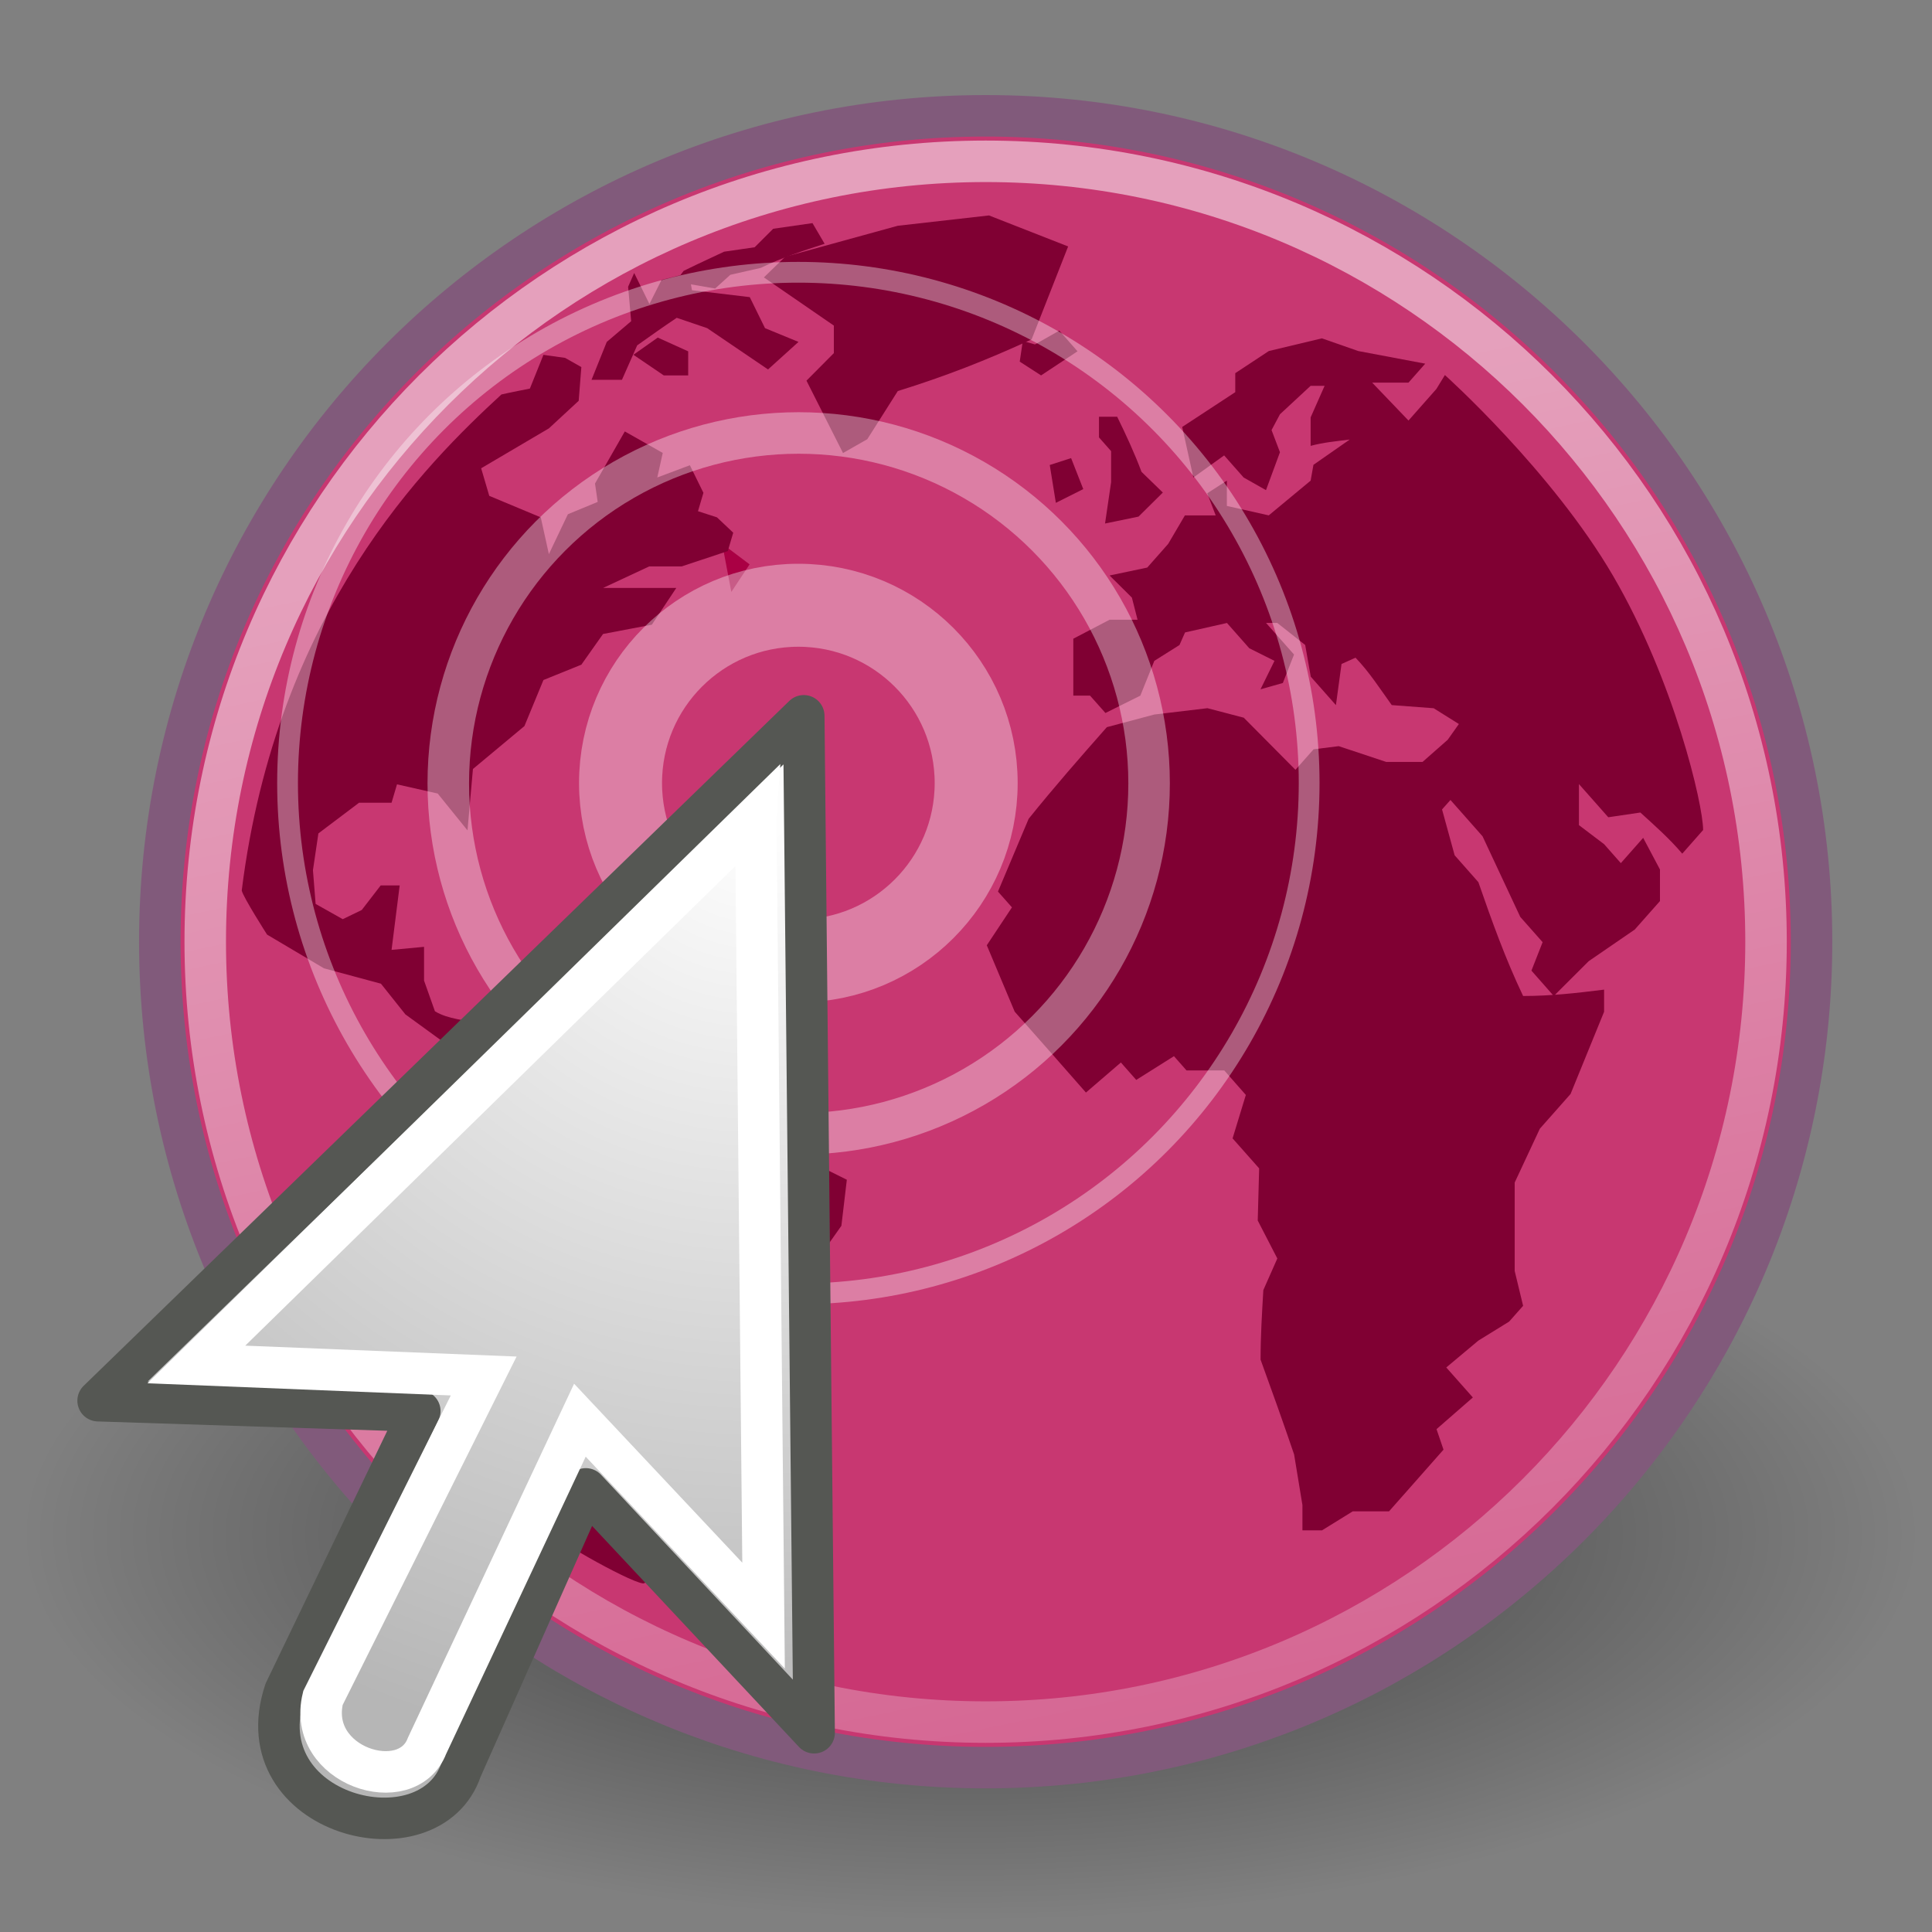
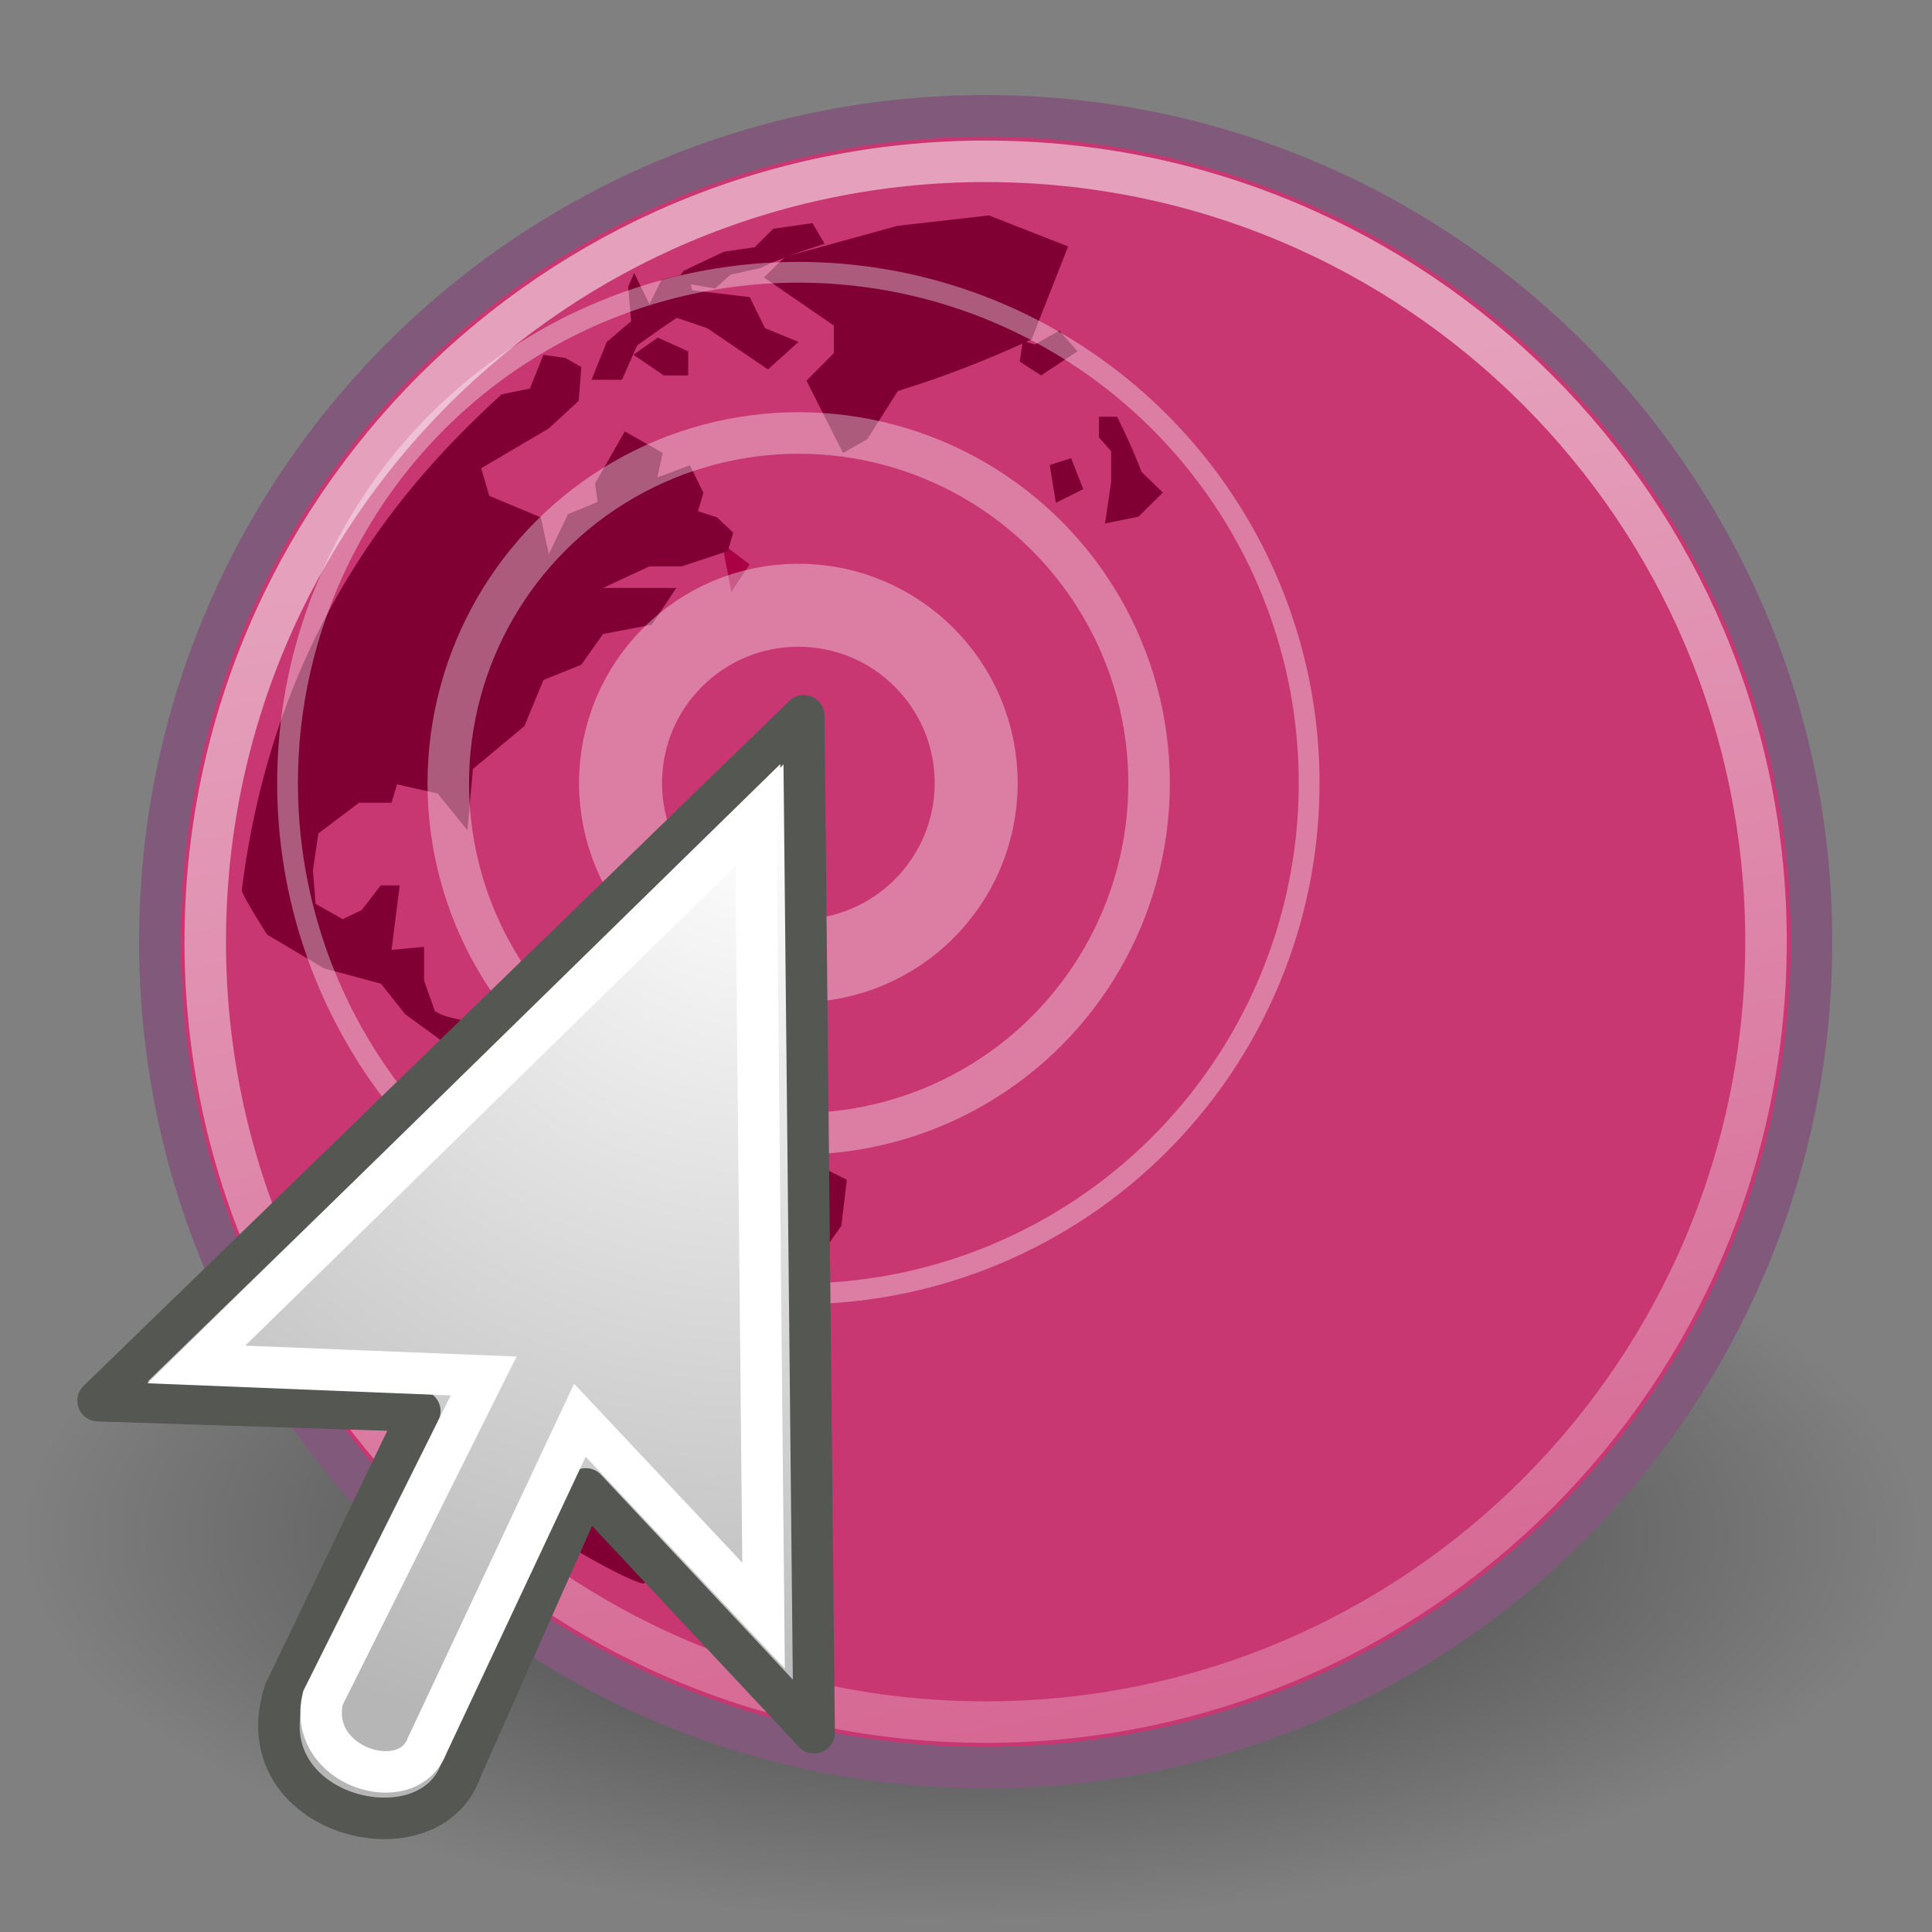
<svg xmlns="http://www.w3.org/2000/svg" xmlns:xlink="http://www.w3.org/1999/xlink" width="128" height="128" id="xxx" version="1.1">
  <rect width="100%" height="100%" fill="#808080" stroke="none" />
  <defs id="defs3">
    <linearGradient id="linearGradient4873">
      <stop style="stop-color:#ffffff;stop-opacity:1;" offset="0" id="stop4875" />
      <stop style="stop-color:#ffffff;stop-opacity:0;" offset="1" id="stop4877" />
    </linearGradient>
    <linearGradient id="linearGradient4845">
      <stop style="stop-color:#ffffff;stop-opacity:1;" offset="0" id="stop4847" />
      <stop style="stop-color:#b6b6b6;stop-opacity:1;" offset="1" id="stop4849" />
    </linearGradient>
    <radialGradient r="10.625" fy="4.625" fx="62.625" cy="4.625" cx="62.625" gradientTransform="matrix(1,0,0,0.341,0,3.047)" gradientUnits="userSpaceOnUse" id="radialGradient9169" xlink:href="#linearGradient8838" />
    <linearGradient id="linearGradient8838">
      <stop id="stop8840" offset="0" style="stop-color:#000000;stop-opacity:1;" />
      <stop id="stop8842" offset="1" style="stop-color:#000000;stop-opacity:0;" />
    </linearGradient>
    <linearGradient id="linearGradient8647">
      <stop id="stop8649" offset="0" style="stop-color:#8fb1dc;stop-opacity:1;" />
      <stop id="stop8651" offset="1" style="stop-color:#3465a4;stop-opacity:1;" />
    </linearGradient>
    <linearGradient id="linearGradient8740">
      <stop id="stop8742" offset="0" style="stop-color:#ffffff;stop-opacity:1;" />
      <stop id="stop8744" offset="1" style="stop-color:#ffffff;stop-opacity:0;" />
    </linearGradient>
    <radialGradient r="10.081" fy="-3.442" fx="62.225" cy="-3.442" cx="62.225" gradientTransform="matrix(1,0,0,0.93,0,-0.24)" gradientUnits="userSpaceOnUse" id="radialGradient8752" xlink:href="#linearGradient8740" />
    <radialGradient r="10.081" fy="-3.442" fx="62.225" cy="-3.442" cx="62.225" gradientTransform="matrix(1,0,0,0.93,0,-0.24)" gradientUnits="userSpaceOnUse" id="radialGradient9173" xlink:href="#linearGradient8740" />
    <radialGradient r="10.081" fy="-3.442" fx="62.225" cy="-3.442" cx="62.225" gradientTransform="matrix(1,0,0,0.93,0,-0.24)" gradientUnits="userSpaceOnUse" id="radialGradient8760" xlink:href="#linearGradient8740" />
    <radialGradient r="10.081" fy="-3.442" fx="62.225" cy="-3.442" cx="62.225" gradientTransform="matrix(1,0,0,0.93,0,-0.24)" gradientUnits="userSpaceOnUse" id="radialGradient9175" xlink:href="#linearGradient8740" />
    <radialGradient r="10.081" fy="-3.442" fx="62.225" cy="-3.442" cx="62.225" gradientTransform="matrix(1,0,0,0.93,0,-0.24)" gradientUnits="userSpaceOnUse" id="radialGradient8766" xlink:href="#linearGradient8740" />
    <radialGradient r="10.081" fy="-3.442" fx="62.225" cy="-3.442" cx="62.225" gradientTransform="matrix(1,0,0,0.93,0,-0.24)" gradientUnits="userSpaceOnUse" id="radialGradient9177" xlink:href="#linearGradient8740" />
    <radialGradient r="10.081" fy="-3.442" fx="62.225" cy="-3.442" cx="62.225" gradientTransform="matrix(1,0,0,0.93,0,-0.24)" gradientUnits="userSpaceOnUse" id="radialGradient8774" xlink:href="#linearGradient8740" />
    <radialGradient r="10.081" fy="-3.442" fx="62.225" cy="-3.442" cx="62.225" gradientTransform="matrix(1,0,0,0.93,0,-0.24)" gradientUnits="userSpaceOnUse" id="radialGradient9179" xlink:href="#linearGradient8740" />
    <radialGradient r="10.081" fy="-3.442" fx="62.225" cy="-3.442" cx="62.225" gradientTransform="matrix(1,0,0,0.93,0,-0.24)" gradientUnits="userSpaceOnUse" id="radialGradient8782" xlink:href="#linearGradient8740" />
    <radialGradient r="10.081" fy="-3.442" fx="62.225" cy="-3.442" cx="62.225" gradientTransform="matrix(1,0,0,0.93,0,0.797)" gradientUnits="userSpaceOnUse" id="radialGradient9181" xlink:href="#linearGradient8740" />
    <radialGradient r="10.081" fy="-3.442" fx="62.225" cy="-3.442" cx="62.225" gradientTransform="matrix(1,0,0,0.93,0,-0.24)" gradientUnits="userSpaceOnUse" id="radialGradient8788" xlink:href="#linearGradient8740" />
    <radialGradient r="10.081" fy="-3.442" fx="62.225" cy="-3.442" cx="62.225" gradientTransform="matrix(1,0,0,0.93,0,-0.24)" gradientUnits="userSpaceOnUse" id="radialGradient9183" xlink:href="#linearGradient8740" />
    <linearGradient id="linearGradient8924">
      <stop style="stop-color:#cee14b" offset="0" id="stop8926" />
      <stop style="stop-color:#9db029" offset="1" id="stop8928" />
    </linearGradient>
    <radialGradient r="10.081" fy="-3.442" fx="62.225" cy="-3.442" cx="62.225" gradientTransform="matrix(1,0,0,0.93,0,-0.24)" gradientUnits="userSpaceOnUse" id="radialGradient8812" xlink:href="#linearGradient8740" />
    <radialGradient r="4.135" fy="14.542" fx="25.135" cy="14.542" cx="25.135" gradientTransform="matrix(0.16,5.753,-0.807,0.022,32.873,-131.697)" gradientUnits="userSpaceOnUse" id="radialGradient9191" xlink:href="#linearGradient8930" />
    <linearGradient id="linearGradient8930">
      <stop style="stop-color:#cee14b" offset="0" id="stop8932" />
      <stop style="stop-color:#9db029" offset="1" id="stop8934" />
    </linearGradient>
    <radialGradient r="10.081" fy="-3.442" fx="62.225" cy="-3.442" cx="62.225" gradientTransform="matrix(1,0,0,0.93,0,-0.24)" gradientUnits="userSpaceOnUse" id="radialGradient8816" xlink:href="#linearGradient8740" />
    <radialGradient r="10.081" fy="-3.442" fx="62.225" cy="-3.442" cx="62.225" gradientTransform="matrix(1,0,0,0.93,0,0.59)" gradientUnits="userSpaceOnUse" id="radialGradient9195" xlink:href="#linearGradient8740" />
    <linearGradient id="linearGradient8912">
      <stop id="stop8914" offset="0" style="stop-color:#cee14b" />
      <stop id="stop8916" offset="1" style="stop-color:#9db029" />
    </linearGradient>
    <radialGradient r="10.081" fy="-3.442" fx="62.225" cy="-3.442" cx="62.225" gradientTransform="matrix(1,0,0,0.93,0,-0.24)" gradientUnits="userSpaceOnUse" id="radialGradient8820" xlink:href="#linearGradient8740" />
    <radialGradient r="10.081" fy="-3.442" fx="62.225" cy="-3.442" cx="62.225" gradientTransform="matrix(1,0,0,0.93,0.311,0.486)" gradientUnits="userSpaceOnUse" id="radialGradient9201" xlink:href="#linearGradient8740" />
    <radialGradient r="9.822" fy="17.258" fx="25.969" cy="17.258" cx="25.969" gradientTransform="matrix(0.067,2.422,-1.629,0.045,52.369,-50.34)" gradientUnits="userSpaceOnUse" id="radialGradient9203" xlink:href="#linearGradient8918" />
    <linearGradient id="linearGradient8918">
      <stop style="stop-color:#cee14b" offset="0" id="stop8920" />
      <stop style="stop-color:#9db029" offset="1" id="stop8922" />
    </linearGradient>
    <radialGradient r="10.081" fy="-3.442" fx="62.225" cy="-3.442" cx="62.225" gradientTransform="matrix(1,0,0,0.93,0,-0.24)" gradientUnits="userSpaceOnUse" id="radialGradient8824" xlink:href="#linearGradient8740" />
    <radialGradient r="10.081" fy="-3.442" fx="62.225" cy="-3.442" cx="62.225" gradientTransform="matrix(0.918,0,0,0.854,2.43,1.49)" gradientUnits="userSpaceOnUse" id="radialGradient9207" xlink:href="#linearGradient8740" />
    <radialGradient xlink:href="#linearGradient4845" id="radialGradient4851" cx="17.814" cy="24.149" fx="17.814" fy="24.149" r="9.125" gradientTransform="matrix(2.644,0,-2.93653e-8,2.534,-28.975,-41.173)" gradientUnits="userSpaceOnUse" />
    <linearGradient xlink:href="#linearGradient4873" id="linearGradient4879" x1="63.397" y1="-9.383" x2="68.911" y2="16.839" gradientUnits="userSpaceOnUse" />
    <radialGradient r="10.081" fy="-3.442" fx="62.225" cy="-3.442" cx="62.225" gradientTransform="matrix(0.418,0,0,0.389,51.485,-13.497)" gradientUnits="userSpaceOnUse" id="radialGradient9189" xlink:href="#linearGradient4873" />
  </defs>
  <g id="layer1" transform="translate(0,80)">
    <g id="g4222" transform="matrix(2.75,0,0,2.75,0.313,-81.388)">
      <g transform="matrix(1.673,0,0,1.673,-3.189,-2.669)" id="g3020">
        <g style="display:inline" id="g8936" transform="matrix(1.285,0,0,1.285,-63.896,19.969)">
          <ellipse transform="matrix(1,0,0,1.192,-0.591,-2.379)" id="path8836" style="color:#000000;display:inline;overflow:visible;visibility:visible;opacity:0.56;fill:url(#radialGradient9169);fill-opacity:1;fill-rule:evenodd;stroke:none;stroke-width:1;stroke-linecap:butt;stroke-linejoin:round;stroke-miterlimit:4;stroke-dasharray:none;stroke-dashoffset:0;stroke-opacity:1;marker:none;marker-start:none;marker-mid:none;marker-end:none" cx="62.625" cy="4.625" rx="10.625" ry="3.625" />
          <path id="path6495" d="m 71.456,-3.511 c 0,5.112 -4.144,9.256 -9.255,9.256 -5.112,0 -9.255,-4.144 -9.255,-9.256 0,-5.112 4.144,-9.255 9.255,-9.255 5.111,0 9.255,4.144 9.255,9.255 l 0,0 z" style="fill:#c83771;fill-opacity:1;fill-rule:nonzero;stroke:#815a7b;stroke-width:0.465;stroke-miterlimit:4;stroke-dasharray:none;stroke-opacity:1" />
          <path style="opacity:0.527;fill:none;fill-opacity:1;fill-rule:nonzero;stroke:url(#linearGradient4879);stroke-width:0.465;stroke-miterlimit:4;stroke-dasharray:none;stroke-opacity:1" d="m 70.946,-3.511 c 0,4.83 -3.916,8.746 -8.745,8.746 -4.83,0 -8.746,-3.916 -8.746,-8.746 0,-4.83 3.916,-8.745 8.746,-8.745 4.83,0 8.745,3.915 8.745,8.745 l 0,0 z" id="path8655" />
          <g id="g6532" style="fill:#ffcc00;fill-rule:nonzero;stroke:url(#radialGradient8752);stroke-miterlimit:4" transform="matrix(0.469,0,0,0.469,50.39,-14.574)">
            <path style="fill:#800033;stroke:url(#radialGradient9173)" id="path6534" d="m 26.07,9.236 -0.073,0.493 0.51,0.329 0.871,-0.576 -0.435,-0.494 -0.582,0.33 -0.29,-0.083" />
          </g>
          <g id="g6548" style="fill:#ffcc00;fill-rule:nonzero;stroke:url(#radialGradient8760);stroke-miterlimit:4" transform="matrix(0.469,0,0,0.469,49.772,-14.574)">
            <path style="fill:#800033;stroke:url(#radialGradient9175)" id="path6550" d="m 28.833,12.775 -0.291,-0.741 -0.51,0.165 0.146,0.904 0.654,-0.328" />
          </g>
          <g id="g6556" style="fill:#9db029;fill-rule:nonzero;stroke:url(#radialGradient8766);stroke-miterlimit:4" transform="matrix(0.469,0,0,0.469,49.948,-14.574)">
            <path style="fill:#800033;stroke:url(#radialGradient9177)" id="path6558" d="m 29.123,12.609 -0.145,0.988 0.8,-0.165 0.581,-0.575 -0.509,-0.494 C 29.679,11.908 29.482,11.483 29.268,11.046 l -0.435,0 0,0.493 0.29,0.329 0,0.74" />
          </g>
          <g id="g6572" style="fill:#ffcc00;fill-rule:nonzero;stroke:url(#radialGradient8774);stroke-miterlimit:4" transform="matrix(0.469,0,0,0.469,50.39,-14.574)">
            <path style="fill:#800033;stroke:url(#radialGradient9179)" id="path6574" d="m 16.766,9.565 0.727,0.494 0.582,0 0,-0.576 -0.727,-0.329 -0.582,0.411" />
          </g>
          <g id="g6608" style="fill:#9db029;fill-rule:nonzero;stroke:url(#radialGradient8782);stroke-miterlimit:4" transform="matrix(0.469,0,0,0.469,50.965,-14.529)">
            <path style="fill:#800033;stroke:url(#radialGradient9181)" id="path6610" d="m 17.492,7.887 0.364,-0.329 0.727,-0.165 c 0.498,-0.242 0.998,-0.405 1.526,-0.576 l -0.29,-0.494 -0.939,0.135 -0.443,0.442 -0.731,0.106 -0.65,0.305 -0.316,0.153 -0.193,0.258 0.944,0.164" />
          </g>
          <g id="g6616" style="fill:#ffcc00;fill-rule:nonzero;stroke:url(#radialGradient8788);stroke-miterlimit:4" transform="matrix(0.469,0,0,0.469,50.567,-14.309)">
            <path style="fill:#aa0044;stroke:url(#radialGradient9183)" id="path6618" d="m 18.729,14.666 0.436,-0.658 -0.655,-0.493 0.218,1.151" />
          </g>
          <g id="g6564" style="fill:#ffcc00;fill-opacity:1;fill-rule:nonzero;stroke:url(#radialGradient8812);stroke-miterlimit:4" transform="matrix(0.469,0,0,0.469,50.744,-14.618)" />
          <g id="g6540" style="fill:url(#radialGradient9191);fill-opacity:1;fill-rule:nonzero;stroke:url(#radialGradient8816);stroke-miterlimit:4" transform="matrix(0.469,0,0,0.469,50.523,-14.441)">
            <path style="fill:#800033;fill-opacity:1;stroke:url(#radialGradient9195)" id="path6542" d="m 26.87,6.693 -1.891,-0.741 -2.18,0.247 -2.69,0.74 -0.509,0.494 1.672,1.151 0,0.658 -0.654,0.658 0.873,1.729 0.58,-0.33 0.729,-1.151 c 1.123,-0.347 2.13,-0.741 3.197,-1.234 l 0.873,-2.221" />
          </g>
          <g id="g6580" style="fill:#ffcc00;fill-opacity:1;fill-rule:nonzero;stroke:url(#radialGradient8820);stroke-miterlimit:4" transform="matrix(0.469,0,0,0.469,50.832,-14.75)">
            <path style="fill:#800033;fill-opacity:1;stroke:url(#radialGradient9201)" id="path6582" d="m 15.187,9.633 -0.364,0.905 0.727,0 0.364,-0.823 c 0.314,-0.222 0.625,-0.445 0.945,-0.658 l 0.727,0.247 c 0.484,0.329 0.969,0.658 1.454,0.987 l 0.728,-0.658 -0.8,-0.329 -0.364,-0.741 -1.381,-0.165 -0.073,-0.412 -0.654,0.165 -0.29,0.576 -0.364,-0.741 -0.145,0.329 0.073,0.823 -0.582,0.494" />
          </g>
          <g id="g6626" style="fill:#800033;fill-opacity:1;fill-rule:nonzero;stroke:url(#radialGradient8824);stroke-miterlimit:4" transform="matrix(0.469,0,0,0.469,50.125,-14.485)">
-             <path style="fill:#800033;fill-opacity:1;stroke:url(#radialGradient9207)" id="path6628" d="m 42.893,20.729 c 0,0.241 0,0 0,0 l -0.5,0.567 c -0.307,-0.361 -0.651,-0.665 -1.001,-0.983 l -0.767,0.113 -0.701,-0.793 0,0.981 0.601,0.455 0.4,0.453 0.534,-0.604 c 0.135,0.252 0.267,0.504 0.401,0.756 l 0,0.755 -0.602,0.68 -1.101,0.756 -0.834,0.832 -0.534,-0.606 0.267,-0.68 -0.534,-0.604 -0.901,-1.926 -0.767,-0.868 -0.201,0.226 0.301,1.096 0.567,0.642 c 0.324,0.934 0.644,1.827 1.069,2.72 0.659,0 1.28,-0.07 1.935,-0.152 l 0,0.529 -0.801,1.964 -0.734,0.83 -0.601,1.286 c 0,0.705 0,1.41 0,2.114 l 0.201,0.832 -0.334,0.377 -0.735,0.454 -0.767,0.642 0.635,0.717 -0.868,0.757 0.167,0.49 -1.302,1.474 -0.867,0 -0.734,0.454 -0.468,0 0,-0.604 -0.199,-1.21 c -0.258,-0.759 -0.527,-1.512 -0.801,-2.265 0,-0.556 0.033,-1.106 0.066,-1.662 l 0.334,-0.755 -0.468,-0.907 0.034,-1.246 -0.635,-0.717 0.317,-1.038 -0.516,-0.586 -0.902,0 -0.3,-0.34 -0.901,0.567 -0.367,-0.416 -0.835,0.718 C 27.577,26.356 27.01,25.714 26.442,25.072 l -0.667,-1.587 0.601,-0.906 -0.334,-0.377 0.733,-1.739 c 0.603,-0.75 1.232,-1.469 1.869,-2.19 l 1.135,-0.302 1.268,-0.151 0.868,0.227 1.235,1.245 0.434,-0.49 0.6,-0.075 1.135,0.377 0.868,0 0.601,-0.529 0.267,-0.377 -0.602,-0.377 -1.002,-0.075 c -0.278,-0.386 -0.536,-0.791 -0.866,-1.133 l -0.334,0.151 -0.134,0.983 -0.601,-0.68 -0.133,-0.757 -0.667,-0.527 -0.268,0 0.668,0.755 -0.267,0.68 -0.534,0.151 0.334,-0.68 -0.602,-0.301 -0.533,-0.604 -1.002,0.226 -0.133,0.301 -0.601,0.378 -0.334,0.831 -0.834,0.415 -0.368,-0.415 -0.4,0 0,-1.36 0.868,-0.454 0.667,0 -0.135,-0.528 -0.533,-0.529 0.9,-0.189 0.5,-0.566 0.4,-0.681 0.735,0 -0.201,-0.528 0.468,-0.302 0,0.604 1.001,0.226 1.001,-0.83 0.067,-0.378 0.867,-0.604 c -0.314,0.039 -0.628,0.068 -0.934,0.151 l 0,-0.68 0.334,-0.755 -0.334,0 -0.733,0.68 -0.201,0.378 0.201,0.529 -0.334,0.906 -0.534,-0.302 -0.466,-0.528 -0.735,0.528 -0.267,-1.208 1.268,-0.831 0,-0.454 0.802,-0.529 1.268,-0.303 0.868,0.303 1.601,0.302 -0.4,0.453 -0.868,0 0.868,0.906 0.667,-0.755 0.203,-0.332 c 0,0 2.559,2.293 4.021,4.802 1.462,2.51 2.149,5.468 2.149,6.068 z" />
-           </g>
+             </g>
          <path style="display:inline;fill:#800033;fill-opacity:1;fill-rule:nonzero;stroke:url(#radialGradient9189);stroke-width:0.469;stroke-miterlimit:4" id="path6566" d="m 59.157,-1.597 -0.243,-0.481 -0.456,-0.103 -0.243,-0.653 -0.607,0.069 -0.516,-0.378 -0.547,0.481 0,0.076 c -0.165,-0.048 -0.369,-0.054 -0.516,-0.145 l -0.122,-0.344 0,-0.378 -0.364,0.034 c 0.03,-0.241 0.061,-0.481 0.091,-0.722 l -0.213,0 -0.212,0.275 -0.213,0.103 -0.304,-0.171 -0.03,-0.378 0.061,-0.412 0.456,-0.344 0.364,0 0.061,-0.206 0.456,0.103 0.334,0.413 0.061,-0.688 0.577,-0.481 0.213,-0.516 0.425,-0.172 0.243,-0.344 0.547,-0.104 0.274,-0.412 c -0.273,0 -0.547,0 -0.82,0 l 0.516,-0.241 0.364,0 0.517,-0.172 0.061,-0.206 -0.182,-0.172 -0.213,-0.069 0.061,-0.206 -0.152,-0.309 -0.365,0.137 0.061,-0.275 -0.425,-0.241 -0.334,0.584 0.03,0.206 -0.334,0.138 -0.213,0.447 -0.091,-0.412 -0.577,-0.241 -0.091,-0.309 0.759,-0.447 0.334,-0.309 0.03,-0.378 -0.182,-0.103 -0.243,-0.034 -0.152,0.378 c 0,0 -0.254,0.05 -0.319,0.066 -0.834,0.768 -2.519,2.427 -2.91,5.559 0.015,0.073 0.284,0.494 0.284,0.494 l 0.638,0.378 0.638,0.172 0.274,0.344 0.425,0.309 0.243,-0.034 0.182,0.082 0,0.055 -0.243,0.653 -0.182,0.275 0.061,0.138 -0.152,0.515 0.547,0.997 0.547,0.481 L 57.366,1.118 57.335,1.841 57.517,2.253 57.335,3.043 c 0,0 -0.014,-0.005 0.009,0.074 0.023,0.079 0.973,0.606 1.033,0.561 0.06,-0.046 0.112,-0.086 0.112,-0.086 l -0.061,-0.171 0.243,-0.241 0.091,-0.241 0.395,-0.138 0.304,-0.756 -0.091,-0.206 0.212,-0.309 0.456,-0.104 0.243,-0.55 -0.061,-0.687 0.364,-0.516 0.061,-0.516 C 60.147,-1.088 59.652,-1.343 59.157,-1.597" />
        </g>
      </g>
      <circle transform="matrix(0.714,0,0,0.714,6.268,6.429)" id="path3066" style="color:#000000;display:inline;overflow:visible;visibility:visible;opacity:0.357;fill:none;fill-opacity:1;fill-rule:evenodd;stroke:#ffffff;stroke-width:2.8;stroke-linecap:butt;stroke-linejoin:round;stroke-miterlimit:4;stroke-dasharray:none;stroke-dashoffset:0;stroke-opacity:1;marker:none;marker-start:none;marker-mid:none;marker-end:none" cx="18" cy="18.125" r="6" />
      <circle style="color:#000000;display:inline;overflow:visible;visibility:visible;opacity:0.357;fill:none;fill-opacity:1;fill-rule:evenodd;stroke:#ffffff;stroke-width:0.711;stroke-linecap:butt;stroke-linejoin:round;stroke-miterlimit:4;stroke-dasharray:none;stroke-dashoffset:0;stroke-opacity:1;marker:none;marker-start:none;marker-mid:none;marker-end:none" id="path3941" transform="matrix(1.407,0,0,1.407,-6.198,-6.124)" cx="18" cy="18.125" r="6" />
      <circle transform="matrix(2.051,0,0,2.051,-17.798,-17.804)" id="path3943" style="color:#000000;display:inline;overflow:visible;visibility:visible;opacity:0.357;fill:none;fill-opacity:1;fill-rule:evenodd;stroke:#ffffff;stroke-width:0.244;stroke-linecap:butt;stroke-linejoin:round;stroke-miterlimit:4;stroke-dasharray:none;stroke-dashoffset:0;stroke-opacity:1;marker:none;marker-start:none;marker-mid:none;marker-end:none" cx="18" cy="18.125" r="6" />
      <path id="path3970" d="m 19.25,17.75 -17,16.5 7.75,0.25 c 0,0 -3.25,6.75 -3.25,6.75 -1,3 3.5,4.125 4.25,1.875 0,0 3,-6.75 3,-6.75 l 5.5,5.875 -0.25,-24.5 z" style="color:#000000;display:inline;overflow:visible;visibility:visible;opacity:1;fill:url(#radialGradient4851);fill-opacity:1;fill-rule:evenodd;stroke:#555753;stroke-width:1;stroke-linecap:butt;stroke-linejoin:round;stroke-miterlimit:4;stroke-dasharray:none;stroke-dashoffset:0;stroke-opacity:1;marker:none;marker-start:none;marker-mid:none;marker-end:none" />
      <path style="color:#000000;display:inline;overflow:visible;visibility:visible;opacity:1;fill:none;fill-opacity:1;fill-rule:evenodd;stroke:#ffffff;stroke-width:1;stroke-linecap:butt;stroke-linejoin:miter;stroke-miterlimit:4;stroke-dasharray:none;stroke-dashoffset:0;stroke-opacity:1;marker:none;marker-start:none;marker-mid:none;marker-end:none" d="M 18.093,20.191 4.617,33.377 11.539,33.655 c 0,0 -3.872,7.757 -3.872,7.757 -0.403,1.65 2.028,2.413 2.507,1.153 0,0 3.683,-7.845 3.683,-7.845 l 4.425,4.708 -0.189,-19.236 z" id="path4853" />
    </g>
  </g>
</svg>